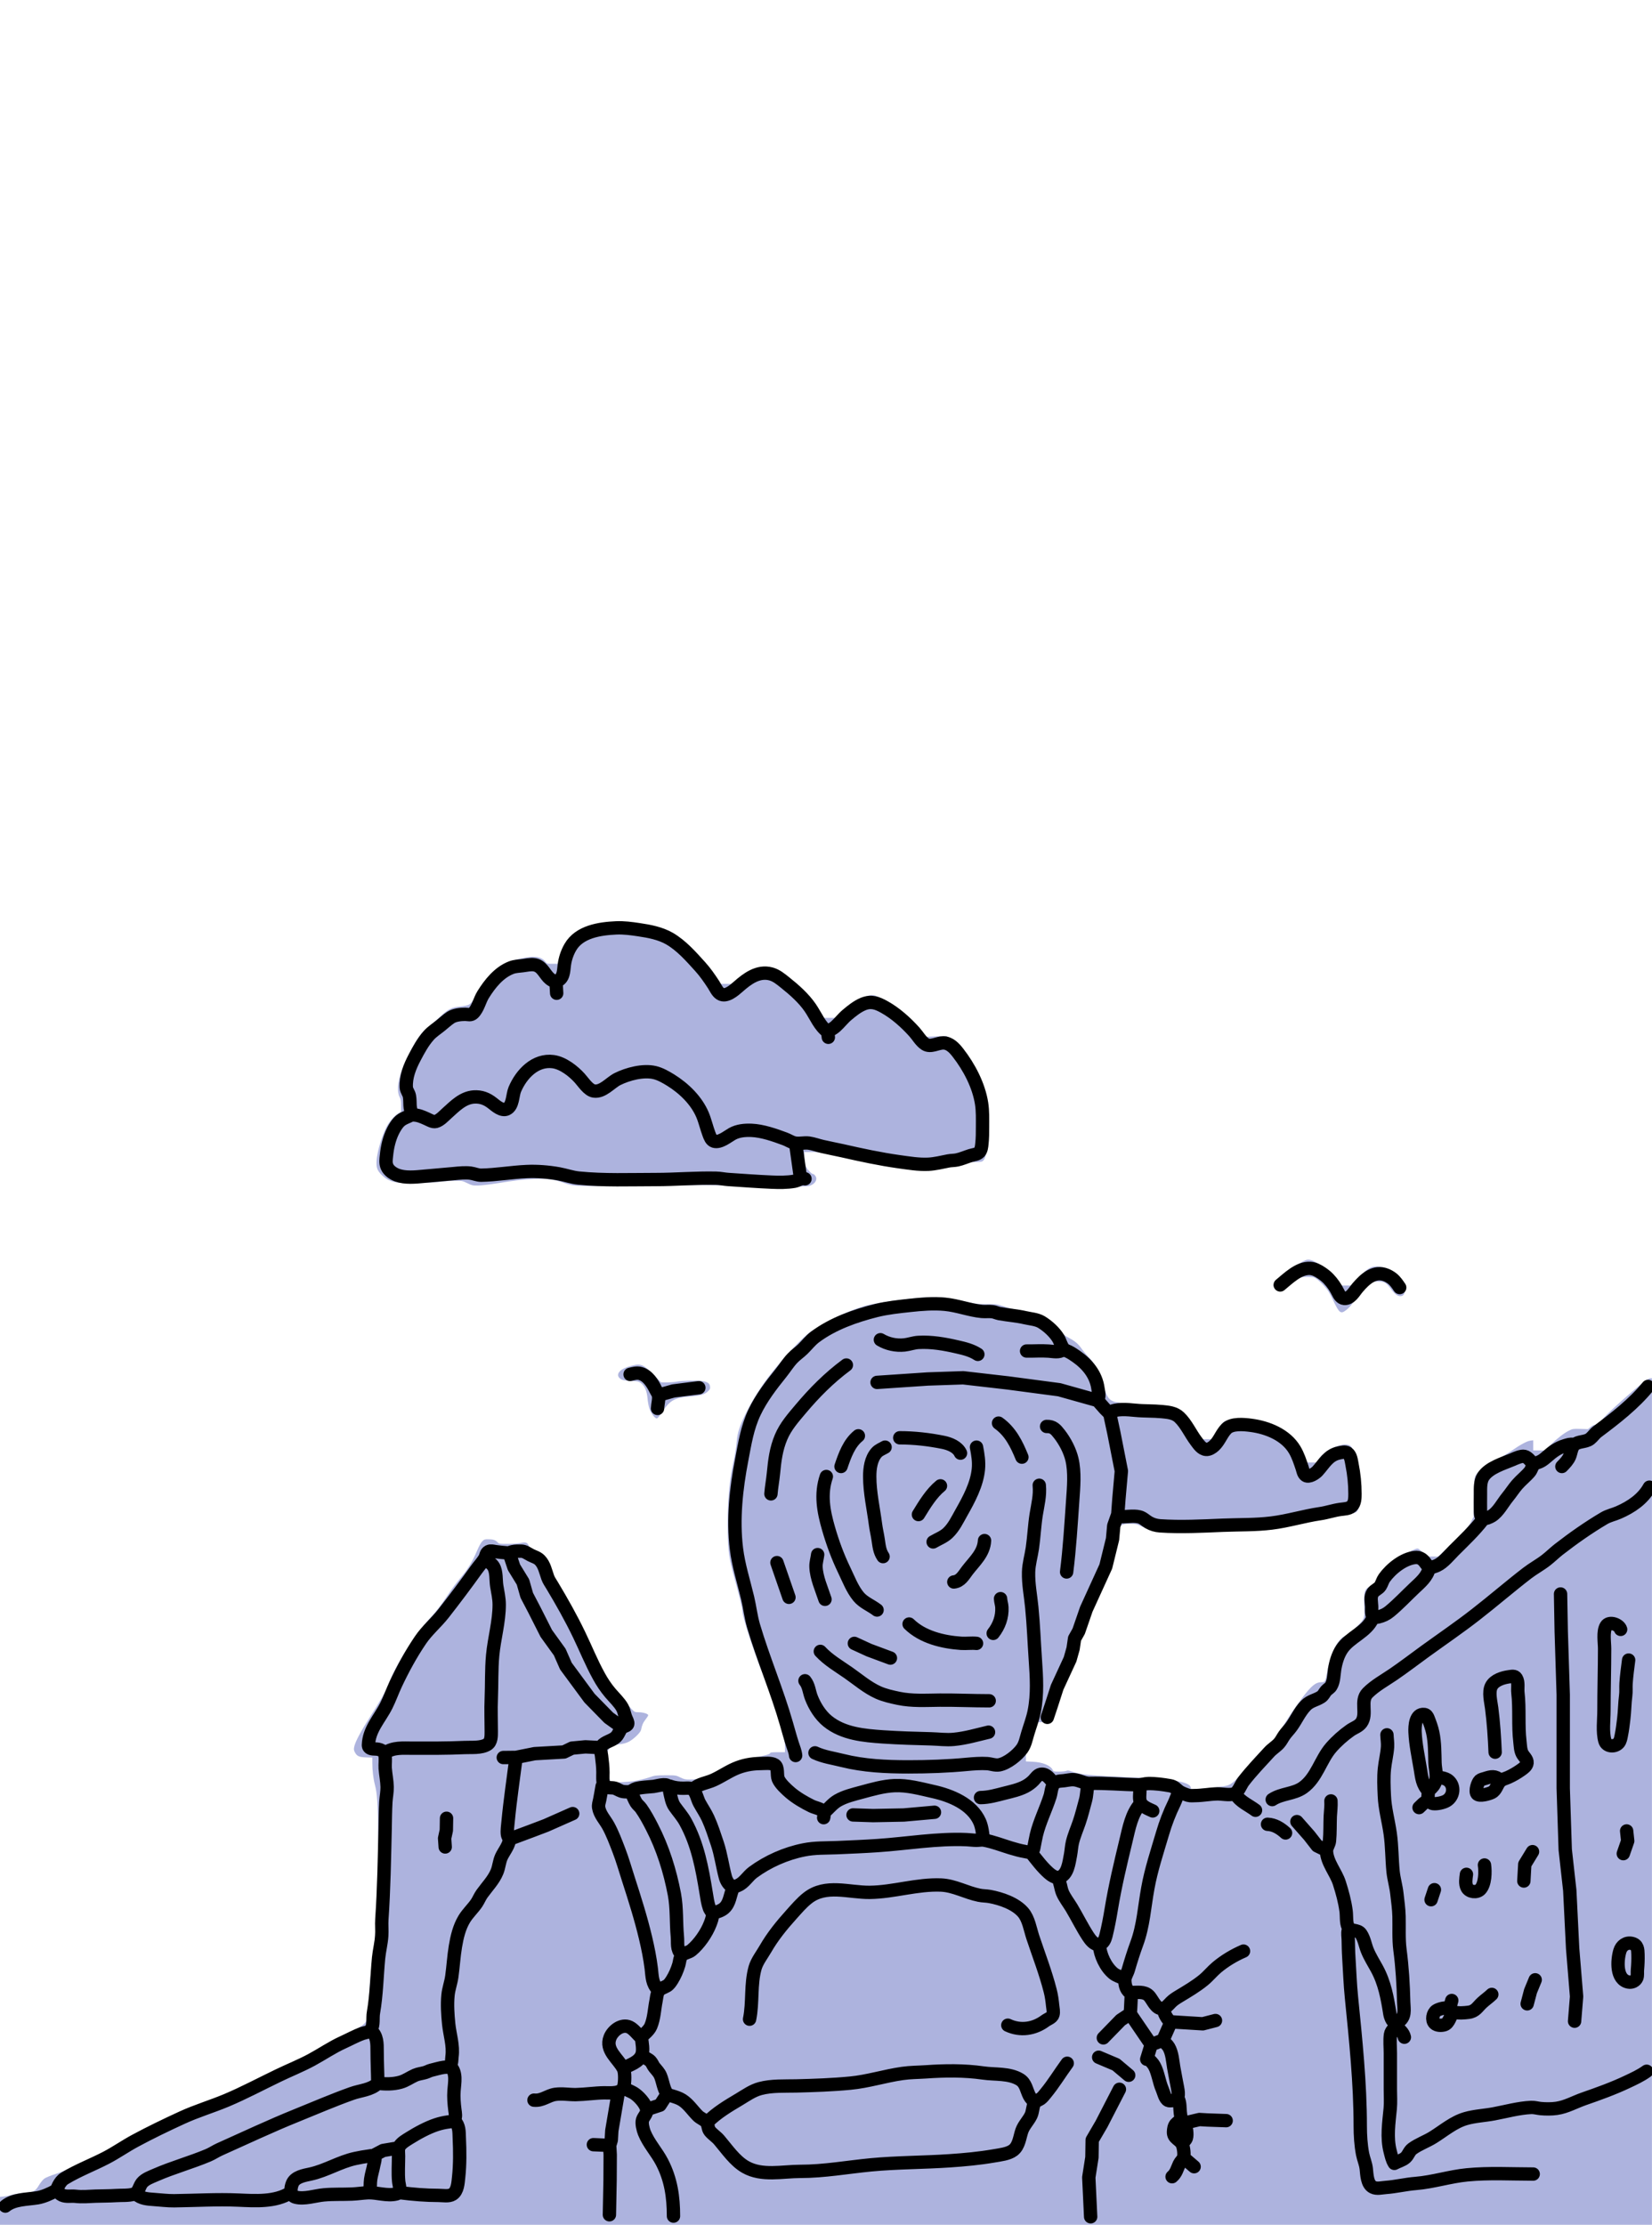
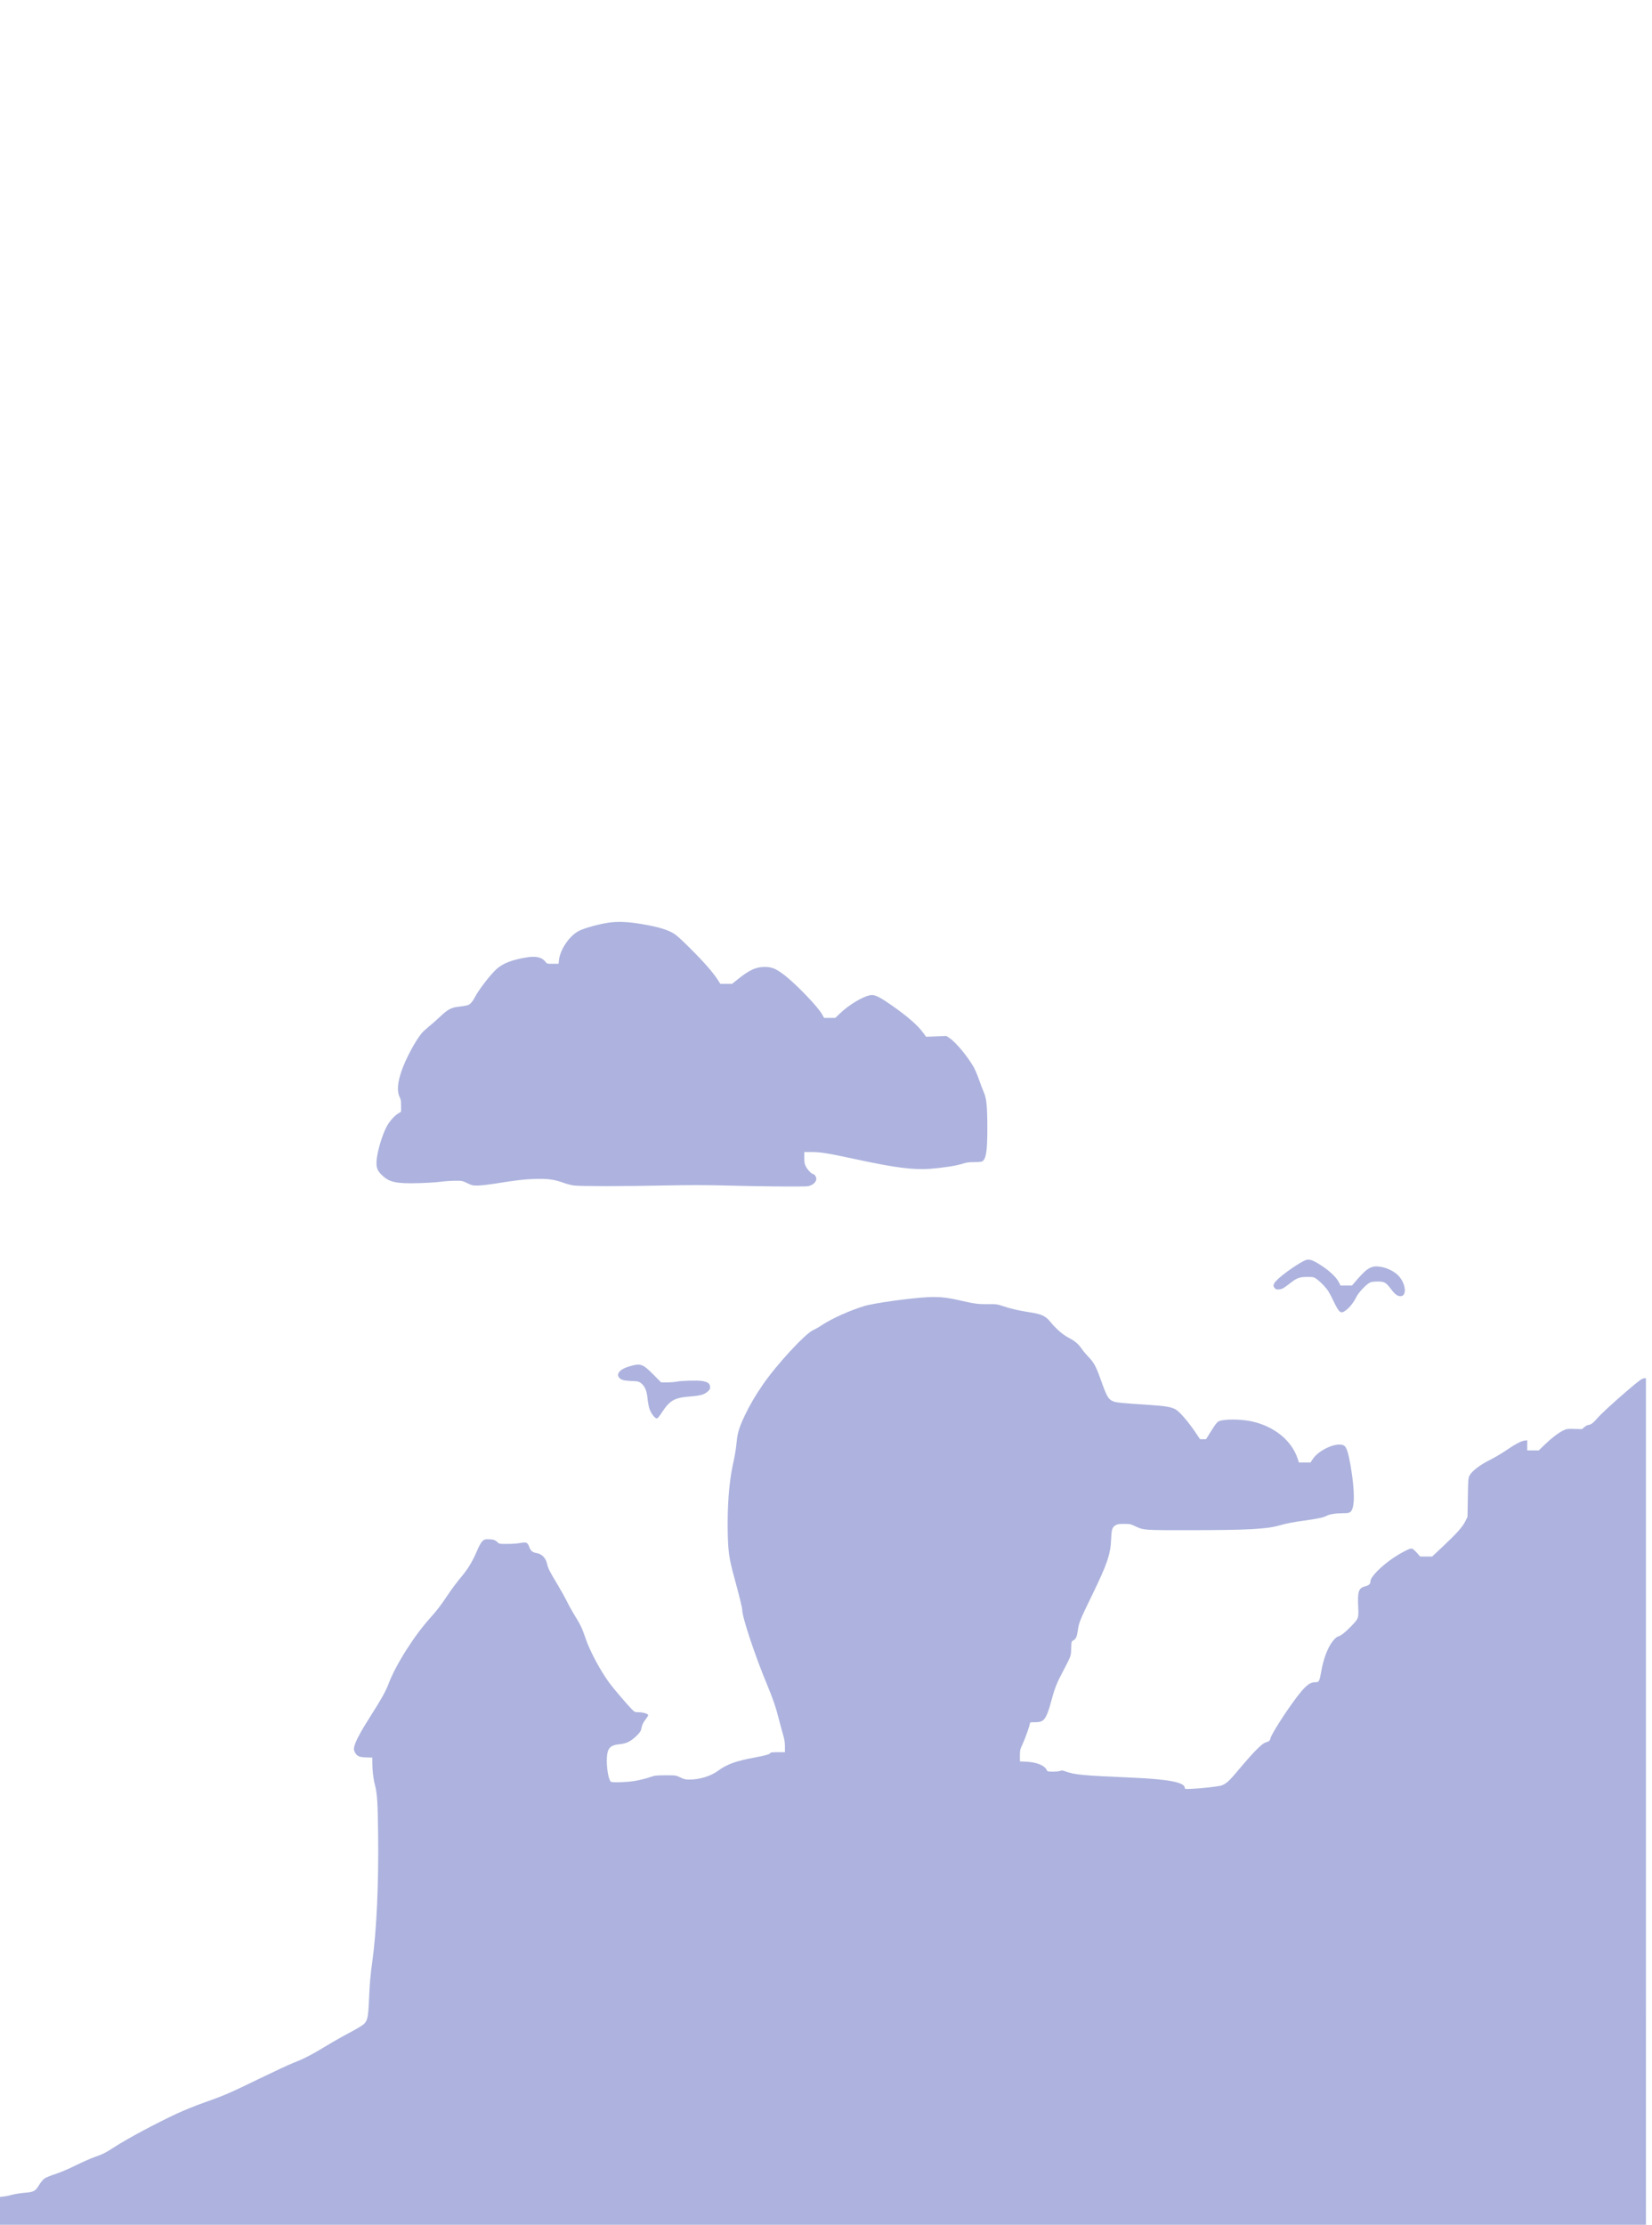
<svg xmlns="http://www.w3.org/2000/svg" version="1.1" id="Layer_1" x="0px" y="0px" viewBox="0 0 2475 3333" style="enable-background:new 0 0 2475 3333;" xml:space="preserve">
  <style type="text/css">
	.st0{fill-rule:evenodd;clip-rule:evenodd;fill:#ADB3DE;filter: drop-shadow(-15px -15px 20px rgb(0 0 0 / 0.4))}
	.st1{fill:none;stroke:#000000;stroke-width:20;stroke-linecap:round;stroke-linejoin:round;stroke-miterlimit:10;}
</style>
-   <path class="st0" d="M2475,3333H1237.5H0l0-20.9l0-20.9l5.2-0.5c2.9-0.3,8.6-1.4,12.6-2.6c4.1-1.1,12.5-2.5,18.7-3  c14.1-1.1,16.5-2.4,22-11.6c2.3-3.8,5.8-8.1,7.8-9.6c2-1.5,9.4-4.6,16.3-6.8c7.6-2.4,19.9-7.7,30.7-13c9.9-4.9,22.7-10.6,28.5-12.6  c13.2-4.7,15.8-6,30.5-15.5c19.6-12.6,59.8-34.1,92.3-49.4c10.1-4.7,28.5-12.2,41-16.6c30.6-10.8,38.4-14.2,83.2-36  c21.2-10.3,43.9-20.9,50.5-23.5c16.4-6.4,26.7-11.7,49.5-25.5c10.7-6.5,27-15.7,36.2-20.5c9.5-5,18.2-10.3,20.3-12.3  c5.3-5.3,6.4-10.4,7.5-36.1c1.1-25.5,2.2-37.4,5-57.6c6.4-46.3,9.6-115.7,8.7-191c-0.6-47.5-1.4-60.6-4.8-73.5  c-2.4-9.2-3.9-21.8-3.9-32.7l0-8.2l-9.4-0.3c-10.7-0.4-13.8-1.9-16.9-8c-1.5-3-1.6-4.3-0.7-8.4c1.7-7.5,9.6-22.4,24.1-45.1  c16.6-26,22.9-37.4,27.3-48.9c11-29,38.6-72.4,63-99.3c8.6-9.5,15.5-18.4,24.6-32.1c7.7-11.5,13.1-18.7,22.6-30.2  c9-10.9,16-22.6,22.1-37.1c2.9-6.9,5.9-12.5,7.9-14.5c2.9-3,3.8-3.2,9.2-3.2c7.1,0,10.7,1.2,13.8,4.5c2.2,2.4,2.8,2.5,14.6,2.5  c6.8,0,15.5-0.6,19.5-1.4c9-1.7,10.9-0.9,13.4,5.9c2.2,5.9,4.9,8.2,10.7,9.1c8.2,1.3,14.2,7.4,16.1,16.5c1.3,6.3,4.1,11.8,15.1,29.9  c4.8,8,11.6,20.1,15,27c3.4,6.9,9,16.7,12.3,22c7.2,11.3,10.3,18,15.2,32.5c6.1,18.2,21.3,46.9,35.1,66c5.7,7.9,25.6,31.3,33.8,39.8  c4.4,4.5,4.9,4.8,9.9,4.8c5.8,0,11.5,1.3,14.1,3.2c1.6,1.2,1.3,1.8-2.8,7.3c-4.2,5.6-5.5,8.5-7,16c-0.9,4.2-11.6,14.4-18.7,17.9  c-4,1.9-8.3,3.1-13.8,3.6c-13.7,1.4-17.9,5.9-18.7,20.1c-0.8,14.2,2.5,33.8,6.1,36.1c2.4,1.5,23.2,0.8,35.4-1.2  c6.7-1.1,16.4-3.4,21.5-5.2c8.9-3.1,10-3.2,24.8-3.3c15.5,0,15.5,0,22.2,3.2c5.7,2.8,7.8,3.2,14.2,3.2c14.8,0,31.6-5.2,42.4-13.2  c13.4-9.8,26.9-14.7,55.1-19.9c16.7-3.1,23.1-5,23.1-6.8c0-0.7,4-1.1,11-1.1h11v-8.3c0-6-0.7-10.6-2.5-16.8  c-1.4-4.6-4.3-15.4-6.5-23.9c-4.8-19-9-31.2-18.5-54c-17.3-41.4-36.5-99.3-36.5-109.9c0-3.3-5-23.7-12-49.1c-7.5-27.4-9-37.4-9.7-65  c-0.9-39.4,1.8-77,7.6-103.4c3.4-15.4,4.7-23.6,6-36.7c1.1-11.6,4.3-21.4,12.1-37.7c7.4-15.4,14.8-28.1,26.1-44.7  c20.5-30.2,64.1-77.5,76.3-82.9c3-1.3,9.1-4.8,13.7-7.9c14.8-9.7,41.5-21.6,62.8-28.1c14.8-4.5,70.9-12.2,96-13.3  c17.2-0.7,27.8,0.4,48.5,5.2c21,4.8,26.6,5.5,41.2,5.3c11.9-0.2,13.5,0.1,22.3,3c12.7,4.2,23.8,6.7,40,9.2  c17.7,2.7,23.5,5.4,30.9,14.5c8.4,10.3,18.3,18.9,27.2,23.6c9.5,4.9,14.6,9.3,19.9,17c2.1,3,6.7,8.5,10.1,12  c7.6,7.8,11.1,14.2,17.3,31.5c10,28.1,11.9,31.4,19.1,34.6c4.5,2,11.9,2.8,52.5,5.4c26.2,1.7,35.2,3.2,41.6,7  c5.7,3.3,18.3,17.8,28.4,32.7l8,11.8h9h9l4.7-7.6c8.5-13.7,10.7-16.7,13.4-18.7c5.5-4.1,34.1-4.2,51.3-0.2  c33.7,7.8,59.2,28.9,68,56.2l1.7,5.2l8.7,0l8.7,0l3.2-4.9c9.7-14.9,38.6-27,47.6-20c3.4,2.6,6,11.2,9.2,29.4  c6.6,38.5,6.5,64.2-0.2,69.5c-2.1,1.7-4.1,2-11.2,2c-10.9,0-20.7,1.6-24.6,3.9c-3.7,2.3-13.5,4.4-33,7.1  c-18.1,2.5-27.3,4.3-38.5,7.5c-18.6,5.3-47.3,6.8-130.5,6.9c-72.5,0.1-72,0.1-84.8-6c-6.6-3.1-7.8-3.4-16.6-3.4  c-7.7,0-10.1,0.4-12.7,2c-5,3.1-6,6.1-6.6,20.5c-0.9,23.1-5.8,37.5-28.7,84.5c-17.9,36.8-19.7,41.1-21.2,52.4  c-1.3,9.5-2.8,13-6.7,15.1c-2.9,1.5-2.9,1.6-3.3,12.3c-0.4,12,0.5,9.6-15.5,40.3c-6.9,13.3-10,21.7-15.9,44  c-1.5,5.8-4.2,13.2-5.9,16.5c-3.9,7.7-7.3,9.5-17.3,9.5c-6,0-7.2,0.3-7.2,1.6c0,2.9-6.9,22.4-11,31.2c-3.7,7.9-4,9.1-4,17.2v8.7  l10.2,0.5c15,0.7,26.9,5.6,30,12.4c1,2.2,1.6,2.4,9.4,2.4c4.6,0,9.4-0.5,10.8-1.1c2-0.9,3.5-0.8,7.3,0.6  c14.7,5.3,24.7,6.2,101.8,9.6c53.5,2.3,77.5,7.1,77.5,15.2c0,1.9,0.6,1.9,11.8,1.4c13.2-0.6,36.7-3.2,42.3-4.7  c5.9-1.6,11.4-6,19.5-15.5c23.1-27.2,28-32.7,35.6-40.1c6.2-6,9.5-8.4,12.5-9.3c4.5-1.2,5.8-2.4,6.7-6.1c1.4-6,23.1-40.1,38.1-59.9  c14.2-18.8,20.6-24.1,29.4-24.1c5.4,0,5.8-0.8,8.9-17.8c2.5-14,7.1-27.5,12.3-36.7c4.2-7.3,9.6-13.2,12.7-14  c4.1-1,11.1-6.5,19.6-15.4c11.2-11.7,11.2-11.6,10.4-29.9c-1-22.4,0.7-27.2,10.4-29.8c6-1.6,8-3.5,8-7.6c0-6.4,15.7-22.4,34.4-35.1  c10.8-7.3,23.6-13.9,26.9-13.9c1.7,0,4.1,1.8,7.9,6l5.4,6l8.9,0l8.9,0l16.8-15.8c20.2-19,28.7-28.5,33-37.2l3.2-6.5l0.5-29  c0.5-27.7,0.6-29.2,2.8-33.3c3.4-6.4,16.5-16.3,30.2-22.9c6.3-3.1,16.9-9.3,23.5-13.8c14.4-9.9,23.1-14.5,28.5-15.2l4-0.5v7.6v7.6  h8.6h8.6l8.6-8.3c10.5-10.1,20.5-17.8,28-21.5c5.3-2.6,6.3-2.7,16.9-2.4l11.3,0.3l3.7-3.1c2-1.7,4.6-3.1,5.7-3.1  c3.2,0,7.9-3.3,12.6-9c5.4-6.5,24.1-23.8,45.1-41.8c18.2-15.6,23.1-19.2,26.4-19.2h2.3v634V3333z M984,2125c-2.9,0-8.7-7.7-11-14.4  c-1.1-3.4-2.4-10.4-2.9-15.7c-1-10.9-3.9-17.9-9.1-22.2c-3.8-3.2-4.8-3.4-17-3.9c-6.2-0.3-10.6-1-12.7-2.1c-10-5.2-5.4-14.3,9.5-19  c18.8-5.9,21.6-5,38.2,11.7l11.5,11.6l9,0c5,0,11-0.5,13.5-1c7.7-1.6,32-2.3,39-1.1c8.3,1.4,11.4,3.6,11.8,8.5  c0.3,3.2-0.2,4.2-3.2,7c-4.9,4.7-11.2,6.5-25.5,7.6c-24.6,1.8-31.4,5.6-43.6,24.2C987.8,2122,985.2,2125,984,2125z M1997.6,1948.7  c-6.1-12.7-8.4-16.4-14.1-22.5c-3.7-4-8.7-8.6-11.1-10.2c-4-2.8-4.9-3-14.1-3c-11,0-15.5,1.6-24.9,9c-10.1,7.9-12.4,9.2-16.8,9.7  c-3.6,0.4-4.8,0.1-6.5-1.6c-3.5-3.5-2.7-6.7,3.1-12.5c9.2-9.2,33-25.7,42.5-29.6c4.7-1.9,9.4-0.8,17.6,4  c16.2,9.5,28.6,20.7,32.9,29.6l2.1,4.3h8.6h8.6l8.3-9.6c15-17.3,21.6-20.7,35-18.4c9.2,1.5,19.9,6.8,25.6,12.5  c11.8,11.8,14.1,31.5,3.6,31.5c-4.2,0-8.5-3.2-13.9-10.5c-7.8-10.3-9.9-11.5-20.2-11.5c-6.3,0-9.5,0.5-11.9,1.8  c-5.9,3.1-17,15.1-20.1,21.6c-3.6,7.5-9.9,15.6-15.3,19.5C2008.7,1968.9,2006.6,1967.4,1997.6,1948.7z M1084.5,1776  c-26.3-0.7-54.8-0.7-87.5,0c-63.4,1.3-128.6,1.3-137.6,0c-3.9-0.6-10.8-2.4-15.4-4.1c-13.3-4.9-23.9-6.3-42.5-5.7  c-16.8,0.6-26.6,1.7-58.5,6.8c-10.7,1.7-23.1,3.1-27.5,3.1c-7.2,0.1-8.7-0.3-15.5-3.6c-7.2-3.5-7.9-3.6-18-3.6  c-5.8,0-15.5,0.7-21.5,1.5s-20.9,1.8-33.1,2.1c-33.8,0.9-43.8-1.2-54.9-11.7c-7.3-6.9-9-11.4-8.3-22.2c0.9-12.6,7.5-35.6,14.3-49.3  c4.1-8.3,11.5-17,17.9-21.1l4.5-2.8l0-8.8c0-6.8-0.4-9.7-2-12.7c-4.4-8.6-3.5-21.6,2.7-39.5c6.2-18,20.3-44.5,30-56.3  c1.9-2.4,6.7-6.8,10.7-10c3.9-3.1,11.5-9.8,16.9-14.9c12.2-11.5,17-14,30.1-15.3c5.4-0.6,11.1-1.7,12.7-2.5c3.2-1.6,6.8-6,9.5-11.5  c5.2-10.4,23.3-34,32.3-42c10-8.9,22.9-13.9,45.2-17.6c14.1-2.3,23.1-0.2,28.2,6.6c2.2,2.9,2.4,3,10.9,3h8.7l0.6-5.4  c1.7-16.4,16.4-37.6,30.9-44.4c8.6-4.1,29.1-9.7,43.2-11.8c14.1-2.1,29.5-1.4,50.2,2.1c25.8,4.4,39.6,8.7,49.4,15.2  c6.6,4.3,36.9,34.5,49.9,49.7c5.2,6,11.4,14,13.8,17.8l4.4,6.8h8.8h8.8l8.6-6.9c17.4-13.9,27.1-18.4,40.2-18.4  c10.4,0,16.3,2.3,28,11c17.9,13.4,51.8,48.5,58.3,60.4l2.7,4.9l8.4,0l8.4,0l7.7-7.3c13-12.3,32.5-24,44-26.6  c6.9-1.5,13.8,1.7,34.5,16.3c21.4,15,37.1,28.6,44.5,38.7l5.4,7.2l15.2-0.6l15.2-0.6l4.6,3.1c9.6,6.3,27.5,28,36.4,43.8  c2,3.5,5.5,11.9,7.8,18.5c2.3,6.7,5.6,15.3,7.3,19.1c4,9.2,5.2,21.5,5.2,54.1c0,34.1-1.9,46.2-7.9,49.4c-1.1,0.6-6.5,1-12,1  c-8,0-11.5,0.5-17.3,2.4c-8.6,2.9-28.9,6.1-48.3,7.6c-24.8,2-53.9-1.8-112.4-14.5c-39.8-8.6-51.6-10.6-65-10.6H1205v8.5  c0,7.1,0.4,9.4,2.4,13.3c2.3,4.6,8.6,11.1,10.6,11.1c2,0,5,4.1,5,6.9c0,5.1-4.9,9.7-12,11.3  C1206.9,1778.1,1139.9,1777.5,1084.5,1776z" />
-   <path class="st1" d="M1206,1766c-6.7-1.3-9.8,2.5-16,3.7c-10.8,1.9-23,1.8-34,1.3c-21.7-0.9-43.4-2.6-65-4c-6-0.4-12-1.8-18-1.9  c-30.4-0.7-60.6,2-91,2c-38.3,0-76.9,1.6-115-2.2c-10.2-1-20-4.6-30-6.4c-15.8-2.8-32-4.1-48-3.4c-22.7,1-45.3,5.1-68,5.5  c-5.4,0.1-10.6-2.4-16-3.1c-8-1-17-0.1-25,0.7c-15,1.4-30,2.6-45,4c-12.7,1.2-27.8,2.8-40-1.7c-5.9-2.2-12.4-6.6-15-12.4  c-2.6-5.7-1.6-11.1-1-17c1.2-12.6,4.2-25.7,9.9-37c2.3-4.5,5.1-9.2,8.5-12.9c6-6.6,13.7-7.4,20.7-12.1c-5.6-8.9-2.9-17.2-4.7-27  c-0.8-4.6-4.4-8.2-4.7-13c-0.9-16,5.3-31.2,12.6-45c6.1-11.6,12.3-23.1,21.1-33c5.1-5.7,11.8-9.9,17.7-14.7c5-4,9.6-8.4,15-12  c5.9-3.9,15.1-4.8,22-4.8c4.5,0.1,8.1,1.8,11.8-1.7c7.3-7,9.6-19.3,14.9-27.8c10.2-16.4,23.7-33.4,42.3-40.5  c5.4-2.1,11.3-2.1,17-2.9c5.3-0.7,11.7-2.1,17-1.4c10.9,1.5,14.7,11.5,21.3,18.7c2.8,3,8.3,7.3,12.7,5.8  c10.4-3.4,10.2-14.9,11.3-23.7c1.2-9.5,4.2-18.7,9-27c13.4-23.4,44.1-27.9,68.7-29c11.5-0.5,22.7,1,34,2.7  c15.6,2.3,32.2,5.4,46,13.4c17.9,10.4,32.1,26.7,45.8,41.8c7.6,8.4,13.9,17.5,20.1,27c2.9,4.5,5.6,11,10.3,13.9  c8.6,5.4,21-5.7,26.8-10.8c13.5-11.9,29.8-24.2,49-19c8.1,2.2,14.6,7.7,21,12.8c13.6,10.8,28.1,23.6,37.9,38  c8.6,12.6,13.7,26.9,26.1,36c3.7-3,8.2-4.9,11.7-8.1c6.1-5.5,11-12.1,17.3-17.4c7.1-6,15.3-12.6,24-16.2c12.2-5.1,21.2-1.5,32,4.5  c16.7,9.3,32.1,23.2,44.8,37.3c5.3,5.9,9.4,13.7,16.2,18.2c8,5.3,18.4-1.8,27-1.8c9.6,0,16.7,7.7,22.1,14.7  c16.8,21.6,31.1,48.7,35.4,76c1.8,11.5,1.4,23.4,1.4,35c0,8.8,0,17.3-1,26c-0.4,3.9-0.9,8.6-3.6,11.8c-3.2,3.7-9.1,3.9-13.5,5.3  c-6.7,2.1-13.1,5-20,6.5c-4.3,0.9-8.7,0.7-13,1.5c-9.8,1.9-20,4.5-30,5c-14.8,0.7-29.3-1.8-44-3.8c-28.6-4-56.8-10.1-85-16.5  c-10-2.2-20.1-4.1-30-6.4c-6.6-1.5-13.4-4.1-20-5c-7.1-1-15.1,1.4-22-0.3c-4.9-1.2-9.3-4.3-14-6c-15.4-5.7-33.5-12.1-50-12.8  c-9.9-0.4-20.3,0.5-29,5.4c-6.9,3.9-18.3,13.5-27,10.9c-4.4-1.4-6.1-6.5-7.6-10.3c-3.6-9.5-5.8-19.6-9.7-29  c-9.1-21.7-27.9-39.9-47.7-52.2c-7.3-4.5-15.6-9.3-24-11.3c-17.3-4.1-40.4,2-56,9.8c-10.4,5.3-22,19.8-35,17.8  c-8.3-1.2-16-13.4-21.3-19.2c-9.5-10.6-25.1-22.8-39.7-24.8c-26.9-3.7-48,18.6-57.7,41.8c-3.6,8.6-2.5,24.9-12.3,29.2  c-7.1,3.1-15.9-4.7-21-8.7c-8.5-6.7-17-10.1-28-9.4c-16.5,1.2-28.4,13.7-40,24.1c-4.7,4.2-10.7,11-17,12.6c-4.2,1.1-9.3-2-13-3.7  c-7.1-3.2-13.1-6-21-6.1 M834,1488l-1-17 M1241,1554l-1-8 M1199,1763l-7-50 M1918,1925c12.1-9.9,27.8-25.8,45-24.8  c6.1,0.4,12,3.6,17,7c3.8,2.6,7.6,5.5,10.7,8.9c5.6,5.9,10.2,12.7,13.8,19.9c1.9,3.8,4.6,8.8,9.5,9.2c9.4,0.7,14.9-10.3,20-16.2  c10.9-12.7,25-26.1,43-18.7c3.2,1.3,6.3,3.2,9,5.3c4.5,3.6,7.8,8.6,11,13.3 M1192,2630c-0.6-6-3-11.4-4.8-17c-3.2-9.9-5.9-20-8.8-30  c-14.2-49.8-34.7-97.4-49.4-147c-4.1-13.8-5.6-28.1-8.9-42c-5.9-24.7-13.7-48.7-16.8-74c-5.4-44.1-0.4-89.8,7.9-133  c4.7-24.5,8.3-48.2,19.1-71c10.2-21.5,24.9-40.6,39.7-59c5.8-7.2,10.7-15.2,17.1-22c4.9-5.2,10.8-9.1,15.9-14.1  c6.1-6,11.1-12.7,18-17.9c26.5-19.9,60.1-31.7,92-39.7c16.2-4,33.4-5.8,50-7.6c17.5-1.9,35.4-3.4,53-1.7c18.7,1.8,36.5,8.9,55,10.7  c5.3,0.5,10.7-0.3,16,0.4c3.5,0.5,6.6,2.1,10,2.8c13,2.4,26.1,3.2,39,6.2c7.8,1.8,17,2.3,24,6.4c9.4,5.6,19.8,15,25.5,24.4  c2.9,4.9,4.2,11,7.7,15.5c1.9,2.5,5.1,3.3,7.8,4.6c4.2,2.1,8.2,4.8,12,7.5c16.3,11.5,29,27,31.9,47.3c0.9,6.3,3,12.5-0.9,18  l11.2,12.7l7.4,7.4l6.2,28.9l11.2,57l-3.7,42l-1.7,23l-6,17l-1.8,20l-10.1,41l-29.2,64l-11.4,33l-6.2,11l-2.2,15l-4.5,16l-19.4,42  l-8.7,27l-6,18 M1465,2029c-9.5-6.2-20.1-8.7-31-11.2c-19.1-4.4-38.3-7.8-58-6.7c-7.2,0.4-13.9,3-21,3.8c-12.5,1.3-25.3-1.4-36-7.8   M1538,2024c11,0.2,22.1-0.7,33,0.1c7.6,0.5,15.3,2.7,22-2.1 M1155,2238c0.8-10.4,2.8-20.6,3.8-31c1.8-18.9,3.9-36.3,11.4-54  c6.8-16.1,18.1-28.8,29.2-42c20.7-24.6,42.7-46.8,68.6-66 M944,2059c4.7-1.2,10.2-2.7,15-1.4c11.5,2.9,18.6,14.6,23.4,24.4  c1.3,2.6,3.3,5.2,4,8c1.4,5.7-1.1,14-1.3,20 M1314,2071l76-5.1l53-1.8l67,7.7l77,10.2l57,16 M2340,2197c4.4-4.5,9-9.2,11.5-15  c2.2-5.2,2.8-13.5,7-17.4c5.9-5.7,16.8-3.8,23.5-8.9c4.1-3.2,6.9-7.7,11-10.8c26.6-19.9,54.9-41.8,76-67.8 M987,2090l22-6.2l38-4.8   M1662,2116c11-6.1,27-4.3,39-3.2c13.3,1.3,26.7,0.7,40,2c9.1,0.9,18.8,1.7,25.8,8.4c10.4,9.8,16.7,24.5,25.3,35.8  c3.6,4.8,8.2,11.9,14.9,12.4c4.3,0.4,9-2.7,12-5.5c7.9-7.3,11-18.1,18.5-25.6c8-8.1,26-6.4,36.6-5c24.9,3.2,52.3,14.3,65.6,36.7  c5,8.4,8,17.8,11.1,27c1.3,3.8,1.8,8.9,5.4,11.4c4.9,3.3,14.2-2.9,17.5-6.4c10.1-11,16.3-24.1,32.3-27.3c3.9-0.8,9.2-2.4,12.8,0.1  c5,3.6,5.7,11.7,6.8,17.2c2.9,14.3,4.4,29.4,4.4,44c0,6.2-0.1,14.2-5.1,18.7c-4.4,3.9-11.4,3.8-16.9,4.6c-10.2,1.4-19.8,4.8-30,6.3  c-24.6,3.6-48.4,11.1-73,14.1c-24.2,3-48.6,2.3-73,3.3c-30.9,1.3-63.1,3-94,0.9c-5.9-0.4-11.9-2.1-17-5.1c-4.7-2.7-8.6-7-14-8.3  c-9.8-2.5-21,0.6-31-0.5 M1531,2183c-8.1-19.8-17.1-38.2-35-51 M1568,2137c9.8-0.3,13.7,4.4,19.6,12c8,10.4,15.2,24.1,18.3,37  c4.7,19.5,2.6,42.2,1.2,62c-2.5,35.8-4.6,71.3-9.1,107 M1260,2197c5.7-16.8,11.9-34.5,26-46 M1348,2154c21.7,0,43.7,2.5,65,6.8  c9.8,2,21.5,6.6,26,16.2 M2297,2193c-3.5-3.5-8-10-13-11.1c-5.1-1.1-13.4,2.8-18,4.8c-14,5.9-35.1,12-43.8,25.4  c-4.7,7.3-4.2,17.6-4.2,25.9c0,9-0.2,18,0,27c0.1,3.3,0.4,8.2,4.1,9.6c3.6,1.4,9.9-1.8,12.9-3.6c9.7-6.1,16.3-19.2,23.5-28  c5.1-6.2,9.4-13.1,14.6-19c5.8-6.7,13-12.2,18.7-19c2.8-3.4,3.5-8.4,6.7-11.3c2.3-2.1,5.7-2.6,8.5-3.9c3.7-1.7,6.9-4.3,10-7  c8.9-7.8,16.6-13.7,28-17.1c4.1-1.2,7.8-2.6,12-1.7 M1398,2310c7.3-4.3,15.6-7.3,21.9-13.2c9.2-8.7,14.4-20,20.5-30.8  c11.2-19.8,23.2-42,25.4-65c1.1-11.3-0.7-22-2.8-33 M1323,2332c-5.3-7.9-5.9-15.9-7.3-25c-1.1-7.7-3-15.2-4-23  c-3.1-23.9-8.7-47.8-8.7-72c0-12.2,1.8-26.4,10.3-35.9c3.4-3.8,8.3-5.5,12.7-8.1 M1314,2412c-9.1-7-20.2-11-27.7-20  c-9.6-11.6-15.1-26.6-21.6-40c-9.6-19.9-17.3-40.8-23.4-62c-7.6-26.3-12.3-51.6-3.3-78 M1221,2626c13.1,6.1,27.1,7.9,41,11.4  c32.4,8.1,65.7,9.6,99,9.6c29.6,0,58.5-1,88-3.8c9.5-0.9,20.5-1.7,30-1.1c5.9,0.4,12.1,3,18,1.9c12.1-2.3,27.1-14.4,34.1-24.1  c4.9-6.8,6.2-15,8.6-22.8c3.3-11.1,7.4-21.6,9.7-33c5.2-25.9,3.5-51.9,1.7-78c-1.8-26-2.7-52-5.3-78c-1.7-17.7-5.3-35.2-4.8-53  c0.3-12.1,4-24.1,5.7-36c2.4-16.6,3.1-33.5,5.7-50c2.4-14.9,6.1-28.7,4.6-44 M1376,2269c9.2-15,19.3-31.8,33-43 M1906,2696  c14.1-9.3,32.4-8.2,46-17.8c20.8-14.7,26.3-41.8,42.3-60.2c8.5-9.7,18.2-18.3,28.7-25.7c5.5-3.9,12.2-5.7,16.4-11.3  c9.8-13.4-2.4-32.8,9.7-44.9c10.6-10.7,25.5-18.9,38-27.4c16.3-11.1,32-23.2,48-34.8c25.4-18.4,51.3-36,76-55.3  c26-20.2,50.9-41.8,77-61.9c9-6.9,19.1-12.3,28-19.2c6.5-5,12.4-10.9,19-16.1c21.9-17,44.2-32.7,68-46.8c7.1-4.2,14.6-5.5,22-8.8  c18.6-8.1,36.2-19.9,46-37.8 M2141,2350c-2.9,12.4-13.1,20.8-22,29.2c-12.3,11.6-23.9,24.1-37,34.9c-5.2,4.3-10.5,6.7-17,8.3  c-4.2,1-7.9,1.5-9.4-3.4c-1.1-3.8-0.5-8.1-0.6-12c-0.2-6.9-2.5-14.7,1.8-20.9c2.9-4.3,8.4-5.7,11.2-10.1c2.4-3.8,3.3-8.2,6-12  c9.9-13.8,28.6-28.9,46.1-30.7c5.4-0.6,10,1.6,13.5,5.7c2.5,2.9,4.6,7.3,8.5,8.6c3.2,1.1,8.1-1.1,11-2.4c9.2-4.2,17.9-15.1,25-22.2  c15.5-15.5,30.6-29.6,44-47 M1429,2370c10-1,14.6-9.7,20.1-17c10.7-14,24.9-26.1,25.9-45 M8,3305c12.8-10.5,32.4-9.9,48-12.4  c8.4-1.4,19.4-6,26.7-10.4c2.8-1.7,3.6-5.4,5.1-8.2c2.3-4.3,5-8.1,9.2-10.6c19.8-12,41.6-20.2,62-30.8c14.8-7.7,28.4-17.3,43-25.2  c23.1-12.5,47.1-24,71-35c21.6-9.9,44.2-16.6,66-25.7c26.6-11.2,52-24.8,78-37.3c16.5-8,33.8-14.8,50-23.6  c15.7-8.5,30.8-18.9,47-26.2c9.7-4.4,18.9-9.6,29-13.2c3.9-1.4,10.3-1.7,12.7-5.5c4.7-7.4,2.3-17.6,3.8-25.7  c4.7-26.9,5.1-54.8,7.7-82c1.1-11,4-22,4.7-33c0.6-8.3-0.4-16.7,0.2-25c3.1-45.2,3.8-90.6,4.9-136c0.3-13.2,0.3-26.8,1.1-40  c0.5-7.3,2-14.7,1.9-22c-0.2-9.4-2.2-18.7-2.9-28c-0.4-6.2,0.7-12.8-0.2-19c-1.2-7.8-8.1-9.9-14.8-10c-4.3-0.1-10.2-0.3-10.1-6  c0.8-23.5,16.9-39.2,26.8-59c5.2-10.4,9.1-21.5,14-32c10.7-22.8,22.9-45.2,37-66c9.8-14.6,23.7-26.1,34.6-40  c16.9-21.6,33.5-43.7,49.5-66c3.9-5.4,8.7-10.7,12.2-16.3c2.2-3.6,1.7-8.3,6-10.5c2.9-1.5,6.8-0.4,9.9,0.1c5.9,0.8,12.1,1.5,18,1.9  c2.9,0.2,5.2-1.2,8-1.8c3.9-0.9,9-0.9,13-0.8c5.1,0.1,9.6,3.6,14,5.9c4.8,2.5,9.9,3.6,13.8,7.6c6.8,7,8.6,17,11.8,25.9  c1.5,4.3,4.3,8.1,6.6,12c14.4,24,28.4,48.8,40.5,74c10,20.7,18.4,41.8,29.6,62c4.8,8.8,10.5,17.3,17,25c5.9,7,13.5,14,18,22  c2.4,4.3,3.2,9.4,4.8,14c1,2.9,2.9,5.9,3.4,8.9c0.7,5.2-6.7,4.5-9.1,7.6c-4,4.9-4.8,10.8-10.2,14.9c-6.1,4.7-14.5,5.9-19.7,11.9  c-3.4,3.9-0.8,10.1-0.3,14.7c1,8.4,2.1,16.5,2.1,25c0,5.2-0.7,14,1.4,18.8c2.6,5.9,11.7,3.4,16.6,5c4.5,1.6,8.1,4.6,13,5.1  c3.1,0.3,7.1,0.6,10-0.3c3.2-1.1,5.6-3.4,9-4.3c8.4-2.1,17.4-2.3,26-3.2c5.2-0.6,18.1-5,22.2-0.3c1.7,1.9,1.4,5.9,1.9,8.3  c1.6,7.1,3,16,7.2,22c5.5,7.8,11.7,14.6,16.3,23c18.5,33.6,25,69.7,31.1,107c1.2,7.3,2.2,15,4.7,22c1.2,3.4,4.5,6.3,4.7,10  c0.3,4.3-2,10-3.5,14c-5.3,13.8-16.5,30.1-28,39.5c-4.2,3.5-11.1,3.7-14.7,8c-2.8,3.4-3,9.3-4.2,13.5c-2.4,8.1-5.8,15.9-10.2,23  c-2.1,3.3-4.3,6.7-7.7,8.8c-4.2,2.6-10.1,3.7-12.8,8.3c-2.3,3.9-2.5,9.5-3.4,13.9c-2.5,12.4-2.9,26.3-7.8,38  c-2.8,6.7-9.9,11.9-15,17c-5.1-4.7-10.8-12.5-17-15.4c-11.7-5.4-25,5.2-29.1,15.4c-7.8,19.4,12.7,32,20,47c2.7,5.6,2.2,20,0.7,26  c-3.1,12.2-20,9.9-29.7,10c-14,0.2-28,2.4-42,2.7c-10.5,0.2-20.4-1.9-31-0.4c-11.6,1.7-19.5,10-32,8.7 M931,2587l-19-13.6  l-28.8-29.4l-35.4-48l-9.2-21l-20.2-28l-17.7-35l-11.5-22l-5.7-20l-13.5-22l-7-21 M1236,2396c-5-15.3-13-32.7-13.5-49  c-0.2-5.9,1.8-12.1,2.5-18 M577,2626c12.2-8.6,26.8-7,41-7c26,0,52,0.2,78-1c10.4-0.5,24.5,1.1,33.9-4.5c6.4-3.8,6.1-13.1,6.1-19.6  c0-16.3-0.7-32.7,0-49c0.9-21.6,0.1-43.5,2.1-65c2.4-25.5,9.8-50.2,9.8-76c0-9.4-2.2-18.8-3.7-28c-1.4-8.8-0.1-20.9-4.7-28.8  c-2.7-4.7-8.8-8.3-12.6-12.2 M1182,2393l-18-52 M2359,3028l3-37l-5.9-72l-4.3-87l-6.8-61l-3-92l0-140l-3-95l-1-56 M1488,2447  c8.9-11.3,13.7-24.6,13-39c-0.2-4.4-1.8-8.6-2-13 M1004,2676c6.4,2.4,13.2,3,20,3c4,0,9.3-0.9,12.9,1.2c5.7,3.3,7.8,15.2,10.9,20.8  c4.2,7.8,9.2,14.9,12.9,23c5.6,12.3,9.7,25.2,14,38c5.5,16.6,7.5,33.2,12,50c1.4,5.4,5.4,12.9,11.4,14.4c2.6,0.6,5.7-1,8-2  c8.9-3.9,14.2-13.6,22-19.4c22.1-16.3,49-28.2,76-33.6c16.7-3.4,33.1-2.7,50-3.4c20.3-0.9,40.7-1.7,61-3.1c44.1-3,88.6-10.8,133-8.9  c5,0.2,9.9,1,15,1c3.6,0,7.5-0.9,11-0.3c13.5,2.4,26.9,7.7,40,11.7c7.3,2.2,14.4,4.2,22,5.5c2.7,0.5,6.2,1.7,8.9,0.6  c2.7-1.1,3.4-4,3.9-6.5c1.3-6.3,2.3-12.7,3.8-19c4.8-20.1,14.3-38.5,20.5-58c2.3-7.3,1.7-18.4,10-21.6c3.6-1.4,7.3-1.2,11-1.7  c6.2-0.8,11.7-2.4,18-1c6.3,1.3,13.6,5.2,20,5c24.3-0.6,48.7,1.7,73,2.2c5,0.1,9.9-1.8,15-1.9c10.8-0.2,22.4,1.4,33,3.3  c6.2,1.1,8.5,4.7,13.2,8.2c3.2,2.4,9.9,4.9,13.8,6.1c3.4,1,7.5,0.4,11,0.4c10.7-0.1,21.3-2.3,32-2.5c7.9-0.2,17.3,2.2,25,0.2  c6.7-1.7,10.6-13.5,14.5-18.7c11.8-15.4,25.6-29.6,38.7-44c4.4-4.9,10.2-8.3,14.6-13.1c3.2-3.5,5.3-8,8-11.9  c3.2-4.6,7.2-8.5,10.5-13c7.7-10.5,12.5-22.4,21.8-32c6.9-7.1,15.1-7.7,22.9-12.8c3.6-2.3,4.8-6,7.4-9c2.3-2.7,5.6-4.1,7.5-7.2  c4.3-7,4.2-17.1,5.4-24.9c1.7-10.7,5-22,11.1-31c11.7-17.4,36.8-25.1,45.6-45 M2440,2487c-1.5,11.6-3.1,23.3-3.9,35  c-0.4,6,0.3,12-0.5,18c-1.5,11.6-1.5,23.4-2.9,35c-1,8.4-2,16.8-3.7,25c-0.7,3.6-1.4,7.8-3.7,10.8c-5.4,6.8-18.3,6.4-20.9-2.8  c-3.8-13.7-1.4-30.9-1.4-45c0-31.1,1-62,1-93c0-9.6-2.8-25.2,2.2-33.9c4.6-8.1,19.7-2.4,21.8,4.9 M1463,2462  c-7.6-0.8-15.3,0.4-23-0.1c-27.6-1.9-57.9-9.2-78-28.9 M1334,2484l-32-11.9l-22-10.1 M1482,2548c-24.7,0-49.3-1.2-74-1  c-20.7,0.2-41.7,1.6-62-2.7c-10-2.1-20.7-4.5-30-8.6c-16.5-7.4-30.3-19.4-45-29.7c-14.4-10-30.1-19.1-42-32 M2240,2625  c-0.9-21.9-2.4-44.2-5.2-66c-1.2-9.5-5.1-24-0.4-33c4.7-9,17.3-12.8,26.5-14c3.9-0.5,8.4-1.8,10.8,2.1c3.8,6.1,1.6,15.1,2.4,21.9  c2.8,24.1,0.1,48.8,3,73c0.7,5.9,0.7,12.6,3.4,18c2.2,4.4,7.8,8.6,7.3,14c-0.4,4.7-5.5,8.1-9,10.6c-5.9,4.2-12.4,8-19,11  c-3.9,1.8-9.2,2.9-12.2,5.9c-5.2,5.1-5.7,13.4-12.8,16.9c-4,2-18.6,6.4-22,2c-3.1-4.1,0.8-16.8,4.2-19.9c2.2-1.9,5.1-2.2,7.7-3.1  c9.3-3,15.2-4.6,23,2.6 M1481,2595c-17.5,4.1-34,9.1-52,10.8c-11.4,1.1-22.7-0.5-34-0.8c-24.1-0.6-48-1.3-72-2.9  c-28.7-2-59.6-4.6-83-23.5c-11.1-9-19.4-22.4-24.5-35.6c-3.3-8.5-3.6-17.7-9.5-25 M2140,2683c-9.3-9.4-10-20.4-12.1-33  c-3-18-7.1-36.8-7.9-55c-0.4-8.5,0.4-28.2,13.9-26.5c3,0.4,4.6,2.9,5.6,5.5c2.7,6.9,5.6,14.7,7.1,22c3.1,14.7,2.9,30.1,3.3,45  c0.3,10.4,4.6,22.3-1,32C2146.9,2676.9,2143.1,2679.9,2140,2683 M1994,2698c0.5,7.8-0.6,15.3-1,23c-0.5,12.3,0,24.7-1.2,37  c-0.5,5.2-4.7,10.2-4.5,15c0.7,17.4,14.2,32,19.3,48c4.4,13.8,8.2,27.6,10.1,42c1,7.6-0.2,16.8,3,23.9c3.2,7.2,14.2,3.1,19.1,10.1  c5.2,7.6,6.3,16.6,9.7,25c3.9,9.6,9.3,18,14.2,27c11.8,21.5,15.8,44.1,19.6,68c0.8,4.8,4.8,16.6,11.7,12.5c12.5-7.4,9.3-18.6,9-30.5  c-0.6-25.9-2.2-52.3-5.6-78c-2.1-16.4-1-33.5-1.4-50c-0.3-11.3-1.9-22.8-3.2-34c-1.2-11.1-4.5-21.9-5.7-33c-1.9-19-1.6-38-4.3-57  c-2.7-19.1-8-37.6-8.8-57c-0.6-13-1.2-27.1,0.1-40c1.1-11,4-21.9,4.7-33c0.4-6-0.7-12-0.9-18 M754,2633l19-0.2l28-5.6l44-2.5l12-5.8  l20-1.9l20,1 M556,3042c9.2,8.2,9,19.3,9,31c0,16,0.9,32,1,48c11.2,1.4,23,1.5,34-1.6c8-2.2,14.5-7.2,22-10.5c4.8-2.1,10-2.5,15-4  c3.1-0.9,5.9-2.6,9-3.4c6-1.4,13-3.6,19-4.4c3.2-0.4,7.5,0.4,9.6-2.6c2.4-3.5,2.1-9.4,2.6-13.5c2.2-16.9-3.3-32.4-5-49  c-1.4-13.9-2.4-29.1-1-43c0.9-9.4,4.4-18.6,5.7-28c2.1-14.9,2.9-30.1,5.4-45c2.3-13.9,5.8-28.8,13.2-41c5.3-8.8,12.9-15.6,18.6-24  c3-4.5,4.9-9.6,8.1-14c7.7-10.7,17.5-20.6,22.5-33c2.9-7.1,3.2-14.8,6.4-22c3.5-7.6,10.2-15.7,11.8-24c0.7-3.7-2.3-6.5-2.7-10  c-0.7-5.7,0.5-13.2,1-19c3-31.8,7.8-63.3,11.8-95 M1039,2680c8.3-7.9,19.8-8.6,30-13.3c11-5,21-11.9,32-16.8c12-5.3,24.9-7.8,38-7.9  c6.2,0,16.2-1.5,21.7,2c5.7,3.7,2.8,15.2,5.2,21c3,7.3,12.2,15.6,18.1,20.7c9.3,7.9,21,14.7,32,20.1c4.9,2.4,13.7,3.8,17.4,7.9  c2.3,2.6,1.2,6.3,0.6,9.4 M1469,2693c12.3-0.1,24.2-3.6,36-6.6c10.3-2.6,21.5-5,31-10c4.6-2.4,9.1-5.7,12.7-9.5  c2.9-3.1,5.8-7.8,10.3-8.7c8.8-1.7,14.2,7.2,19,12.8 M2153,2662c5.4,1.1,12.5,1.9,16.9,5.4c10.1,8.2,8.1,24.1-2.9,30.5  c-4.8,2.8-14.5,4.9-20,4.1c-3.1-0.5-5.9-3.7-9-3.2c-4.2,0.6-8.9,6.5-12,9.2 M1545,2776c8.3,10.4,16,20.9,26,29.8  c3.4,3.1,10,7.8,15,6.9c13.8-2.7,15.6-22.8,17.8-33.7c1.2-6.3,1.4-12.8,2.9-19c2.5-10.3,6.8-20,10.2-30c3.7-10.8,6.4-22.1,9.4-33  c2.1-7.6,2-16.2,3.6-24 M1235,2715c6.9-5.8,12.1-12.9,20-17.5c10.9-6.3,23.9-9.3,36-12.6c15.9-4.3,32.5-9.1,49-9.8  c19.5-0.9,39.2,4.6,58,8.8c26.6,5.9,57.8,18.6,69.7,45.2c3.3,7.5,4.7,17.9,5.3,26 M1727,2713c-6.1-2.9-15.7-6.2-18.4-13.1  c-2.9-7.2,0.6-16.3-1.6-23.9 M986,2981c-9.3-9.4-8.8-19.6-10.3-32c-1.9-15.4-5-30.9-8.6-46c-7-29.5-16.1-58.2-25.4-87  c-4.8-14.7-8.9-29.5-14.5-44c-4.7-12.2-9.7-25.6-16-37c-4.9-8.8-12.6-16.7-14.3-27c-0.7-4,0.8-8.1,1.6-12c1.3-6.6,2.4-13.3,3.6-20   M2139,2697l1-14 M1653,3053l26-26.7l14.4-9.5l0.6-9.8l1-21c-7.6-3-9.9-12.2-9.8-20c0.1-4.8,3.9-10.3,5.2-15  c3.8-13.1,7.9-26.2,12.6-39c10-26.9,11.5-55.1,16.6-83c5-28,14-54.8,22-82c4.6-15.8,10.5-31.2,17.8-46c2.7-5.5,3.7-11.1,7.7-16   M1021,2928c-7.8-8.3-5.2-16.6-6.2-27c-2-21.1-0.5-42-4.4-63c-6.6-34.9-17.4-69.4-33.7-101c-4.8-9.4-10.2-19.4-16.3-28  c-2.1-3-5.2-5.1-7.2-8.2c-2.9-4.6-4.7-10-7.2-14.8 M1881,2712c-9.2-7-23.1-12.9-29-23 M1585,2814c3.7,6.5,3.9,14.1,6.6,21  c3.3,8.1,9.3,15.5,13.8,23c8.5,14.2,15.7,29.1,24.8,43c3.2,4.9,9,12.8,15.8,12.1c6.9-0.8,9.4-7.4,10.9-13.1c3.3-13.3,5.8-26.5,8-40  c5.7-34.5,13.7-68,21.9-102c4.7-19.2,8.3-40.9,22.1-56 M1278,2719l30,1l46-0.9l46-4.1 M764,2755l34-12.7l20-7.6l40-17.7 M667,2767  l-0.9-13l2.6-12l0.3-18 M1985,2771l-11.6-5.7l-11.9-15.3l-18.5-21 M1899,2733c10.6,0.5,19.3,6,27,13 M2432,2777l6.6-19l-1.6-15   M2283,2818l1.4-25l11.6-19 M2197,2808c-0.8,6.5-2.2,13.8,0.9,19.9c3.4,6.7,14.5,8,19.7,2.7c7.6-7.8,7.9-26.6,6.4-36.6 M1123,3025  c5.2-25.4,1.2-52,8.3-77c2.9-10,10.1-19,15.3-28c10.9-19,24.6-35.8,39.2-52c7.6-8.4,15.2-17.5,24.2-24.5c27.1-21.4,61.6-8.2,93-8.5  c35.9-0.4,70.8-12.5,107-11c19.9,0.9,37.6,11.4,57,15.3c5.3,1.1,10.7,0.9,16,1.9c16.8,3.1,38.3,10.4,49.8,23.8  c8.3,9.6,10.6,25.2,14.5,37c8.8,26.5,19.1,52.9,26,80c2,7.6,3,15.2,3.8,23c0.4,4.1,1.6,8.8,0.5,12.9c-1.3,4.9-8,6.8-11.7,9.6  c-16.5,12.2-37,15.4-56,6.5 M1068,2866c5.6-1.3,12.5-3.4,16.9-7.3c8.6-7.6,8.8-19.9,13.1-29.7 M2144,2846l5-15 M2297,3257  c-33.1,0-65.9-2-99,1.2c-25.9,2.5-51,10.8-77,12.9c-15.2,1.2-29.8,4.9-45,6c-6,0.4-13.3,2.5-19-0.4c-9-4.5-9.1-19-10.1-27.7  c-0.9-7.8-4-14.4-5.5-22c-2.6-13.4-3.5-28.4-3.5-42c0-64.3-6.8-129.1-13.2-193c-2-19.7-2.6-39.3-3.9-59c-0.6-9-0.7-17.9-0.9-27  c-0.1-4.9-1.1-9.1,0-14 M2445,2911.5c8.6,2.1,8.8,9.1,9,16.5c0.2,7.9-0.1,15.1-0.8,23c-0.4,3.9,0.5,8.3-0.9,12  c-1.9,4.7-7.4,7.3-12.3,6.4c-19-3.4-17.4-32.2-13.2-46.4C2429.2,2914.8,2436.4,2909.4,2445,2911.5 M1683,2964  c-4.8-2.6-10.6-4.1-14.8-7.5c-11.8-9.6-20-27.6-21.2-42.5 M1696,2985c8.2,0,18.1-1.7,24.7,4.4c6.1,5.6,10.7,21.3,21.3,19.6  c5-0.8,9.1-6.2,12.5-9.6c3.6-3.6,8.2-6.4,12.5-9c12.4-7.5,24.7-14.7,36-23.9c7.2-5.9,12.9-13.1,20-19.1c11.8-9.9,25.8-18.3,40-24.4   M2288,3002l5-19l7-17 M2177,3015c-4.4,5.3-6.1,16.1-13,18.3c-4.4,1.4-10.9,1.4-14.5-2c-5.1-4.8-3-15.6,2.6-19.2  c4.2-2.6,14.3-5.3,18.9-3.1c3,1.5,4.9,4.7,8.2,5.6c5.8,1.6,14.9,0.9,20.8,0.1c10.6-1.3,13.3-7.8,20.3-14.3c4.7-4.4,10.1-8,14.7-12.5   M2172,3008l3-11 M1718,3085l6.7-21.8l17.7-6.8l4.1-9.4l7.5-17c-5.5-5.8-9.6-12.1-11-20 M1724,3062l-30-44 M1755,3029l47,2.9l19-4.9   M2467,3103c-9,6.5-19,11.1-29,15.8c-21.3,10.1-42.9,17.8-65,25.5c-13.8,4.8-26.4,12.2-41,14.3c-7.6,1.1-16.4,1-24,0.3  c-4.7-0.5-9.3-1.9-14-1.7c-18.7,0.8-37.7,6.2-56,9.6c-13.7,2.6-28.6,3.2-42,7.1c-18.2,5.2-33.2,18.3-49,28.1  c-9.9,6.2-21.6,10.2-31,17.1c-4.9,3.6-6,9.5-10.3,13.3c-4.6,4.1-11.4,5.6-16.7,8.6c-3.6-5.7-4.6-11.6-6.3-18  c-5.4-20.9-1.9-42.8,0.1-64c0.9-9.5,0.2-19.4,0.2-29v-54c0-9.1-1.1-19,0.2-28c0.9-6.7,7.7-9.6,8.8-16 M2104,3052  c-1.4-6.8-7.2-11.2-12-16 M935,3098c9.2-4.9,21.9-8.5,26.4-19.3c2.9-6.9,0.5-18.5-0.4-25.7 M1720,3084c3.4,3.4,7.1,6.7,9.4,11  c5.8,10.7,7,23.9,11.9,35c2,4.6,4,14.5,8.9,16.7c1.5,0.7,3.2,0.4,4.8,0.4c11.9-0.5,11-9.5,9.2-19.1c-1.9-10.3-4-20.6-5.8-31  c-1.6-9.7-2.3-21.3-7.3-30c-2-3.5-5.3-6.2-8.1-9 M963,3081c3.9,2.1,8.7,3.9,11.7,7.2c2.4,2.6,3.4,6.1,5.6,8.8  c3.5,4.4,7.1,7.7,9.3,13c3.3,7.9,4.6,19.7,9.7,26.5c1.8,2.3,5.1,2.7,7.7,3.5c5.1,1.6,10.4,3.2,15,6.1c9.5,6,15.7,15.9,23.6,23.7  c3.6,3.5,8.6,5.2,12.1,8.7c3.7,3.8,2.4,10,5.8,14.2c4,4.9,9.7,8.4,13.9,13.3c11.8,13.8,23.5,31.4,39.6,40.5c24.6,14,55.2,6.5,82,6.5  c35.9,0,70.4-6.4,106-9.8c39.2-3.7,78.8-3.4,118-6.1c22.2-1.5,44-3.5,66-7.3c9-1.6,21.5-2.8,28.9-8.4c8.9-6.7,9.7-19.7,13.1-29.4  c3.1-8.6,9.9-14.9,13.7-23c2.6-5.6,2.3-12.3,4.9-17.9c1.8-3.9,6-4.5,9.3-6.8c3.1-2.2,5.4-5.4,7.8-8.3c11.9-14.4,21.2-30,32.2-45   M1691,3109l-19-16l-26-11 M554,3284c1.1-6.3,0.4-12.6,1.3-19c1-7.4,3.5-14.6,4.8-22c0.6-3.2,3.4-10.5,0.2-12.9  c-1.9-1.4-5.2-0.4-7.2-0.1c-7,0.9-14.1,2.2-21,3.7c-23.2,5-43.8,18.3-67,23.3c-9.2,2-22.8,4.1-27,14c-2.9,6.9-4.3,18.4,5,20.7  c13,3.3,29-2.3,42-3.5c14-1.3,28-0.6,42-1.2c8-0.3,16-1.6,24-2c13.8-0.6,29.1,5.4,43,1.7c8-2.1,3.7-13,3.2-18.7  c-1.2-12.5-0.2-25.5-0.2-38c0-4.7-1.2-10.9,1.5-15c3.5-5.2,9.3-8.4,14.5-11.7c12.3-7.7,27.2-15.9,41-20.4c5.5-1.8,11.3-3.1,17-3.9  c3.2-0.4,7.2-0.7,9.4-3.3c3-3.6,1.6-10.5,1-14.7c-1.2-9.5-2-19.4-1.3-29c0.9-12.4,4.1-26.3-5.1-36 M1060,3179  c14.2-14.2,30.9-24,48-34.2c10-6,19.6-12.9,31-15.9c17.2-4.6,36.3-3.5,54-3.9c27-0.7,54.1-1.6,81-4.2c26.4-2.5,51.8-10.8,78-14.5  c11.7-1.7,23.2-1.6,35-2.4c28.6-2,57.5-2.4,86,1.7c17.9,2.6,38.9,0,55,9.8c9.1,5.6,9.8,16.1,14.3,24.6c1.8,3.5,4.9,6.2,7.7,9   M85,3282c2.4,2.4,4.8,5.1,8,6.6c6.1,2.8,13.6,1,20,1.7c10.2,1.2,19.9,0.2,30-0.2c10.4-0.4,20.6-0.2,31-0.9c8.4-0.6,18.9,0.4,27-2.3  c6.6-2.2,7.6-11.6,11.7-16.6c4.8-5.9,13.6-8.9,20.4-11.9c25.8-11.3,53.2-18.7,79-29.6c5.9-2.5,11.2-6.2,17-8.8  c38.3-17.1,76.1-35,115-50.7c27.7-11.2,54.9-23,83-33c13.4-4.8,28.2-5,39-15.2 M1009,3320c0-28.8-3.8-55.1-17.3-81  c-7.9-15.2-19.9-27.9-26.4-44c-1.9-4.8-4.2-14-2.7-19c1.5-5.1,6.8-9.1,6.3-15c-0.8-8.9-12.7-21.4-19.9-25.6c-4.6-2.7-9.6-4.2-14-7.4   M1634,3321l-2.8-59l4.7-30l0.4-26l14-24l26.8-52 M913,3318l1-52l0.2-38l-0.8-14l2.4-8l0.8-14l9.5-56 M970,3160l18.8-6.2L999,3138   M1756,3261c6.1-5.1,7.6-12.1,10.8-19c1.5-3.3,4.7-5.7,6.1-9c1.9-4.5,0.4-15.5-1.5-20c-3.2-7.8-13.6-9.1-13.3-19  c0.1-3.9,0.8-8.7,3.3-11.7c2.2-2.6,5.7-4.1,7-7.4c1.2-3.1,0.3-6.7-0.1-9.9c-0.8-6.8,0-14.9-3.3-21 M1769,3176l6,4.5l22-5.2l12,0.7  l28,1 M600,3285c18.8,2.4,38,4,57,4c6.3,0,15.4,1.9,21-1.7c7.7-5,8.2-17,9.1-25.3c2.1-19.1,1.9-39.8,1-59c-0.4-10.1,0.2-18-7.1-26   M1771,3211c2.3-2.4,5.3-4.8,6.4-8c1.7-5.1,0.1-16.4-2.4-21 M889,3213l23,1 M562,3228l12-6.3l22-3.7 M1775,3234l14,12 M204,3287  c7.5,6.9,17.2,7.4,27,8.1c10.2,0.7,19.8,2,30,1.9c32.1-0.4,64-2.4,96-1c25.4,1.1,55.4,3.3,78-11" />
+   <path class="st0" d="M2475,3333H1237.5H0l0-20.9l0-20.9l5.2-0.5c2.9-0.3,8.6-1.4,12.6-2.6c4.1-1.1,12.5-2.5,18.7-3  c14.1-1.1,16.5-2.4,22-11.6c2.3-3.8,5.8-8.1,7.8-9.6c2-1.5,9.4-4.6,16.3-6.8c7.6-2.4,19.9-7.7,30.7-13c9.9-4.9,22.7-10.6,28.5-12.6  c13.2-4.7,15.8-6,30.5-15.5c19.6-12.6,59.8-34.1,92.3-49.4c10.1-4.7,28.5-12.2,41-16.6c30.6-10.8,38.4-14.2,83.2-36  c21.2-10.3,43.9-20.9,50.5-23.5c16.4-6.4,26.7-11.7,49.5-25.5c10.7-6.5,27-15.7,36.2-20.5c9.5-5,18.2-10.3,20.3-12.3  c5.3-5.3,6.4-10.4,7.5-36.1c1.1-25.5,2.2-37.4,5-57.6c6.4-46.3,9.6-115.7,8.7-191c-0.6-47.5-1.4-60.6-4.8-73.5  c-2.4-9.2-3.9-21.8-3.9-32.7l0-8.2l-9.4-0.3c-10.7-0.4-13.8-1.9-16.9-8c-1.5-3-1.6-4.3-0.7-8.4c1.7-7.5,9.6-22.4,24.1-45.1  c16.6-26,22.9-37.4,27.3-48.9c11-29,38.6-72.4,63-99.3c8.6-9.5,15.5-18.4,24.6-32.1c7.7-11.5,13.1-18.7,22.6-30.2  c9-10.9,16-22.6,22.1-37.1c2.9-6.9,5.9-12.5,7.9-14.5c2.9-3,3.8-3.2,9.2-3.2c7.1,0,10.7,1.2,13.8,4.5c2.2,2.4,2.8,2.5,14.6,2.5  c6.8,0,15.5-0.6,19.5-1.4c9-1.7,10.9-0.9,13.4,5.9c2.2,5.9,4.9,8.2,10.7,9.1c8.2,1.3,14.2,7.4,16.1,16.5c1.3,6.3,4.1,11.8,15.1,29.9  c4.8,8,11.6,20.1,15,27c3.4,6.9,9,16.7,12.3,22c7.2,11.3,10.3,18,15.2,32.5c6.1,18.2,21.3,46.9,35.1,66c5.7,7.9,25.6,31.3,33.8,39.8  c4.4,4.5,4.9,4.8,9.9,4.8c5.8,0,11.5,1.3,14.1,3.2c1.6,1.2,1.3,1.8-2.8,7.3c-4.2,5.6-5.5,8.5-7,16c-0.9,4.2-11.6,14.4-18.7,17.9  c-4,1.9-8.3,3.1-13.8,3.6c-13.7,1.4-17.9,5.9-18.7,20.1c-0.8,14.2,2.5,33.8,6.1,36.1c2.4,1.5,23.2,0.8,35.4-1.2  c6.7-1.1,16.4-3.4,21.5-5.2c8.9-3.1,10-3.2,24.8-3.3c15.5,0,15.5,0,22.2,3.2c5.7,2.8,7.8,3.2,14.2,3.2c14.8,0,31.6-5.2,42.4-13.2  c13.4-9.8,26.9-14.7,55.1-19.9c16.7-3.1,23.1-5,23.1-6.8c0-0.7,4-1.1,11-1.1h11v-8.3c0-6-0.7-10.6-2.5-16.8  c-1.4-4.6-4.3-15.4-6.5-23.9c-4.8-19-9-31.2-18.5-54c-17.3-41.4-36.5-99.3-36.5-109.9c0-3.3-5-23.7-12-49.1c-7.5-27.4-9-37.4-9.7-65  c-0.9-39.4,1.8-77,7.6-103.4c3.4-15.4,4.7-23.6,6-36.7c1.1-11.6,4.3-21.4,12.1-37.7c7.4-15.4,14.8-28.1,26.1-44.7  c20.5-30.2,64.1-77.5,76.3-82.9c3-1.3,9.1-4.8,13.7-7.9c14.8-9.7,41.5-21.6,62.8-28.1c14.8-4.5,70.9-12.2,96-13.3  c17.2-0.7,27.8,0.4,48.5,5.2c21,4.8,26.6,5.5,41.2,5.3c11.9-0.2,13.5,0.1,22.3,3c12.7,4.2,23.8,6.7,40,9.2  c17.7,2.7,23.5,5.4,30.9,14.5c8.4,10.3,18.3,18.9,27.2,23.6c9.5,4.9,14.6,9.3,19.9,17c2.1,3,6.7,8.5,10.1,12  c7.6,7.8,11.1,14.2,17.3,31.5c10,28.1,11.9,31.4,19.1,34.6c4.5,2,11.9,2.8,52.5,5.4c26.2,1.7,35.2,3.2,41.6,7  c5.7,3.3,18.3,17.8,28.4,32.7l8,11.8h9l4.7-7.6c8.5-13.7,10.7-16.7,13.4-18.7c5.5-4.1,34.1-4.2,51.3-0.2  c33.7,7.8,59.2,28.9,68,56.2l1.7,5.2l8.7,0l8.7,0l3.2-4.9c9.7-14.9,38.6-27,47.6-20c3.4,2.6,6,11.2,9.2,29.4  c6.6,38.5,6.5,64.2-0.2,69.5c-2.1,1.7-4.1,2-11.2,2c-10.9,0-20.7,1.6-24.6,3.9c-3.7,2.3-13.5,4.4-33,7.1  c-18.1,2.5-27.3,4.3-38.5,7.5c-18.6,5.3-47.3,6.8-130.5,6.9c-72.5,0.1-72,0.1-84.8-6c-6.6-3.1-7.8-3.4-16.6-3.4  c-7.7,0-10.1,0.4-12.7,2c-5,3.1-6,6.1-6.6,20.5c-0.9,23.1-5.8,37.5-28.7,84.5c-17.9,36.8-19.7,41.1-21.2,52.4  c-1.3,9.5-2.8,13-6.7,15.1c-2.9,1.5-2.9,1.6-3.3,12.3c-0.4,12,0.5,9.6-15.5,40.3c-6.9,13.3-10,21.7-15.9,44  c-1.5,5.8-4.2,13.2-5.9,16.5c-3.9,7.7-7.3,9.5-17.3,9.5c-6,0-7.2,0.3-7.2,1.6c0,2.9-6.9,22.4-11,31.2c-3.7,7.9-4,9.1-4,17.2v8.7  l10.2,0.5c15,0.7,26.9,5.6,30,12.4c1,2.2,1.6,2.4,9.4,2.4c4.6,0,9.4-0.5,10.8-1.1c2-0.9,3.5-0.8,7.3,0.6  c14.7,5.3,24.7,6.2,101.8,9.6c53.5,2.3,77.5,7.1,77.5,15.2c0,1.9,0.6,1.9,11.8,1.4c13.2-0.6,36.7-3.2,42.3-4.7  c5.9-1.6,11.4-6,19.5-15.5c23.1-27.2,28-32.7,35.6-40.1c6.2-6,9.5-8.4,12.5-9.3c4.5-1.2,5.8-2.4,6.7-6.1c1.4-6,23.1-40.1,38.1-59.9  c14.2-18.8,20.6-24.1,29.4-24.1c5.4,0,5.8-0.8,8.9-17.8c2.5-14,7.1-27.5,12.3-36.7c4.2-7.3,9.6-13.2,12.7-14  c4.1-1,11.1-6.5,19.6-15.4c11.2-11.7,11.2-11.6,10.4-29.9c-1-22.4,0.7-27.2,10.4-29.8c6-1.6,8-3.5,8-7.6c0-6.4,15.7-22.4,34.4-35.1  c10.8-7.3,23.6-13.9,26.9-13.9c1.7,0,4.1,1.8,7.9,6l5.4,6l8.9,0l8.9,0l16.8-15.8c20.2-19,28.7-28.5,33-37.2l3.2-6.5l0.5-29  c0.5-27.7,0.6-29.2,2.8-33.3c3.4-6.4,16.5-16.3,30.2-22.9c6.3-3.1,16.9-9.3,23.5-13.8c14.4-9.9,23.1-14.5,28.5-15.2l4-0.5v7.6v7.6  h8.6h8.6l8.6-8.3c10.5-10.1,20.5-17.8,28-21.5c5.3-2.6,6.3-2.7,16.9-2.4l11.3,0.3l3.7-3.1c2-1.7,4.6-3.1,5.7-3.1  c3.2,0,7.9-3.3,12.6-9c5.4-6.5,24.1-23.8,45.1-41.8c18.2-15.6,23.1-19.2,26.4-19.2h2.3v634V3333z M984,2125c-2.9,0-8.7-7.7-11-14.4  c-1.1-3.4-2.4-10.4-2.9-15.7c-1-10.9-3.9-17.9-9.1-22.2c-3.8-3.2-4.8-3.4-17-3.9c-6.2-0.3-10.6-1-12.7-2.1c-10-5.2-5.4-14.3,9.5-19  c18.8-5.9,21.6-5,38.2,11.7l11.5,11.6l9,0c5,0,11-0.5,13.5-1c7.7-1.6,32-2.3,39-1.1c8.3,1.4,11.4,3.6,11.8,8.5  c0.3,3.2-0.2,4.2-3.2,7c-4.9,4.7-11.2,6.5-25.5,7.6c-24.6,1.8-31.4,5.6-43.6,24.2C987.8,2122,985.2,2125,984,2125z M1997.6,1948.7  c-6.1-12.7-8.4-16.4-14.1-22.5c-3.7-4-8.7-8.6-11.1-10.2c-4-2.8-4.9-3-14.1-3c-11,0-15.5,1.6-24.9,9c-10.1,7.9-12.4,9.2-16.8,9.7  c-3.6,0.4-4.8,0.1-6.5-1.6c-3.5-3.5-2.7-6.7,3.1-12.5c9.2-9.2,33-25.7,42.5-29.6c4.7-1.9,9.4-0.8,17.6,4  c16.2,9.5,28.6,20.7,32.9,29.6l2.1,4.3h8.6h8.6l8.3-9.6c15-17.3,21.6-20.7,35-18.4c9.2,1.5,19.9,6.8,25.6,12.5  c11.8,11.8,14.1,31.5,3.6,31.5c-4.2,0-8.5-3.2-13.9-10.5c-7.8-10.3-9.9-11.5-20.2-11.5c-6.3,0-9.5,0.5-11.9,1.8  c-5.9,3.1-17,15.1-20.1,21.6c-3.6,7.5-9.9,15.6-15.3,19.5C2008.7,1968.9,2006.6,1967.4,1997.6,1948.7z M1084.5,1776  c-26.3-0.7-54.8-0.7-87.5,0c-63.4,1.3-128.6,1.3-137.6,0c-3.9-0.6-10.8-2.4-15.4-4.1c-13.3-4.9-23.9-6.3-42.5-5.7  c-16.8,0.6-26.6,1.7-58.5,6.8c-10.7,1.7-23.1,3.1-27.5,3.1c-7.2,0.1-8.7-0.3-15.5-3.6c-7.2-3.5-7.9-3.6-18-3.6  c-5.8,0-15.5,0.7-21.5,1.5s-20.9,1.8-33.1,2.1c-33.8,0.9-43.8-1.2-54.9-11.7c-7.3-6.9-9-11.4-8.3-22.2c0.9-12.6,7.5-35.6,14.3-49.3  c4.1-8.3,11.5-17,17.9-21.1l4.5-2.8l0-8.8c0-6.8-0.4-9.7-2-12.7c-4.4-8.6-3.5-21.6,2.7-39.5c6.2-18,20.3-44.5,30-56.3  c1.9-2.4,6.7-6.8,10.7-10c3.9-3.1,11.5-9.8,16.9-14.9c12.2-11.5,17-14,30.1-15.3c5.4-0.6,11.1-1.7,12.7-2.5c3.2-1.6,6.8-6,9.5-11.5  c5.2-10.4,23.3-34,32.3-42c10-8.9,22.9-13.9,45.2-17.6c14.1-2.3,23.1-0.2,28.2,6.6c2.2,2.9,2.4,3,10.9,3h8.7l0.6-5.4  c1.7-16.4,16.4-37.6,30.9-44.4c8.6-4.1,29.1-9.7,43.2-11.8c14.1-2.1,29.5-1.4,50.2,2.1c25.8,4.4,39.6,8.7,49.4,15.2  c6.6,4.3,36.9,34.5,49.9,49.7c5.2,6,11.4,14,13.8,17.8l4.4,6.8h8.8h8.8l8.6-6.9c17.4-13.9,27.1-18.4,40.2-18.4  c10.4,0,16.3,2.3,28,11c17.9,13.4,51.8,48.5,58.3,60.4l2.7,4.9l8.4,0l8.4,0l7.7-7.3c13-12.3,32.5-24,44-26.6  c6.9-1.5,13.8,1.7,34.5,16.3c21.4,15,37.1,28.6,44.5,38.7l5.4,7.2l15.2-0.6l15.2-0.6l4.6,3.1c9.6,6.3,27.5,28,36.4,43.8  c2,3.5,5.5,11.9,7.8,18.5c2.3,6.7,5.6,15.3,7.3,19.1c4,9.2,5.2,21.5,5.2,54.1c0,34.1-1.9,46.2-7.9,49.4c-1.1,0.6-6.5,1-12,1  c-8,0-11.5,0.5-17.3,2.4c-8.6,2.9-28.9,6.1-48.3,7.6c-24.8,2-53.9-1.8-112.4-14.5c-39.8-8.6-51.6-10.6-65-10.6H1205v8.5  c0,7.1,0.4,9.4,2.4,13.3c2.3,4.6,8.6,11.1,10.6,11.1c2,0,5,4.1,5,6.9c0,5.1-4.9,9.7-12,11.3  C1206.9,1778.1,1139.9,1777.5,1084.5,1776z" />
</svg>